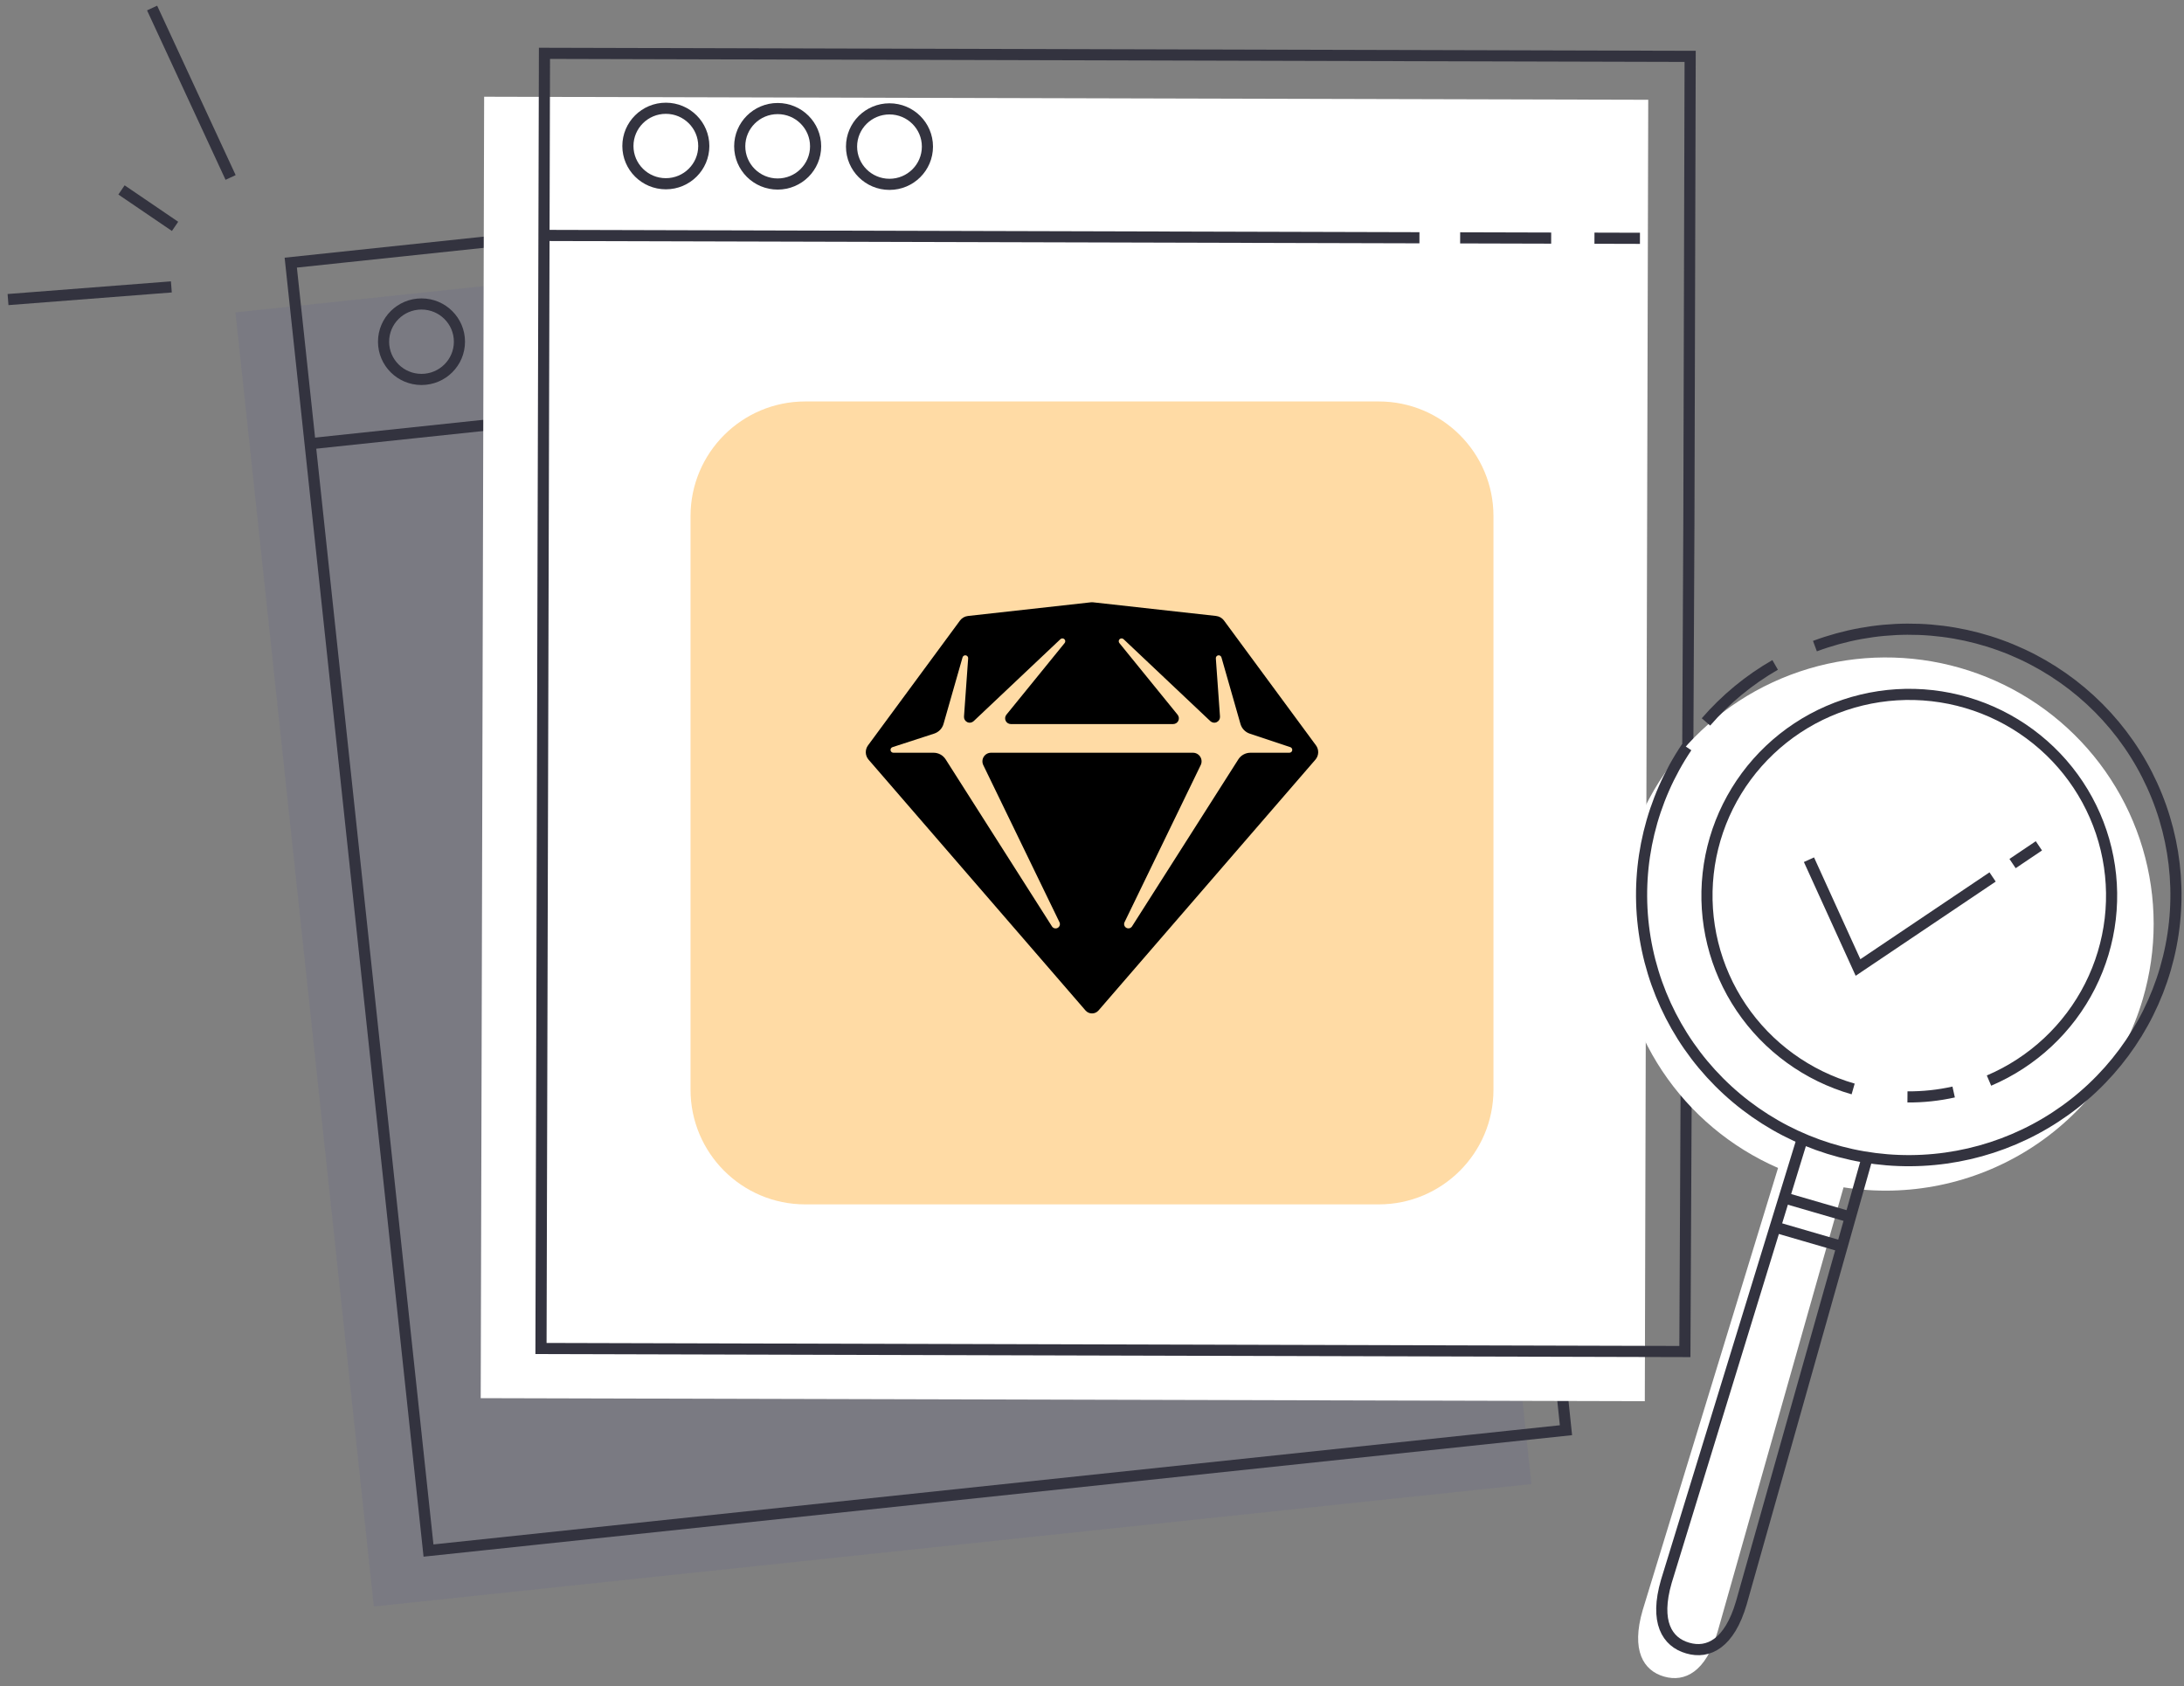
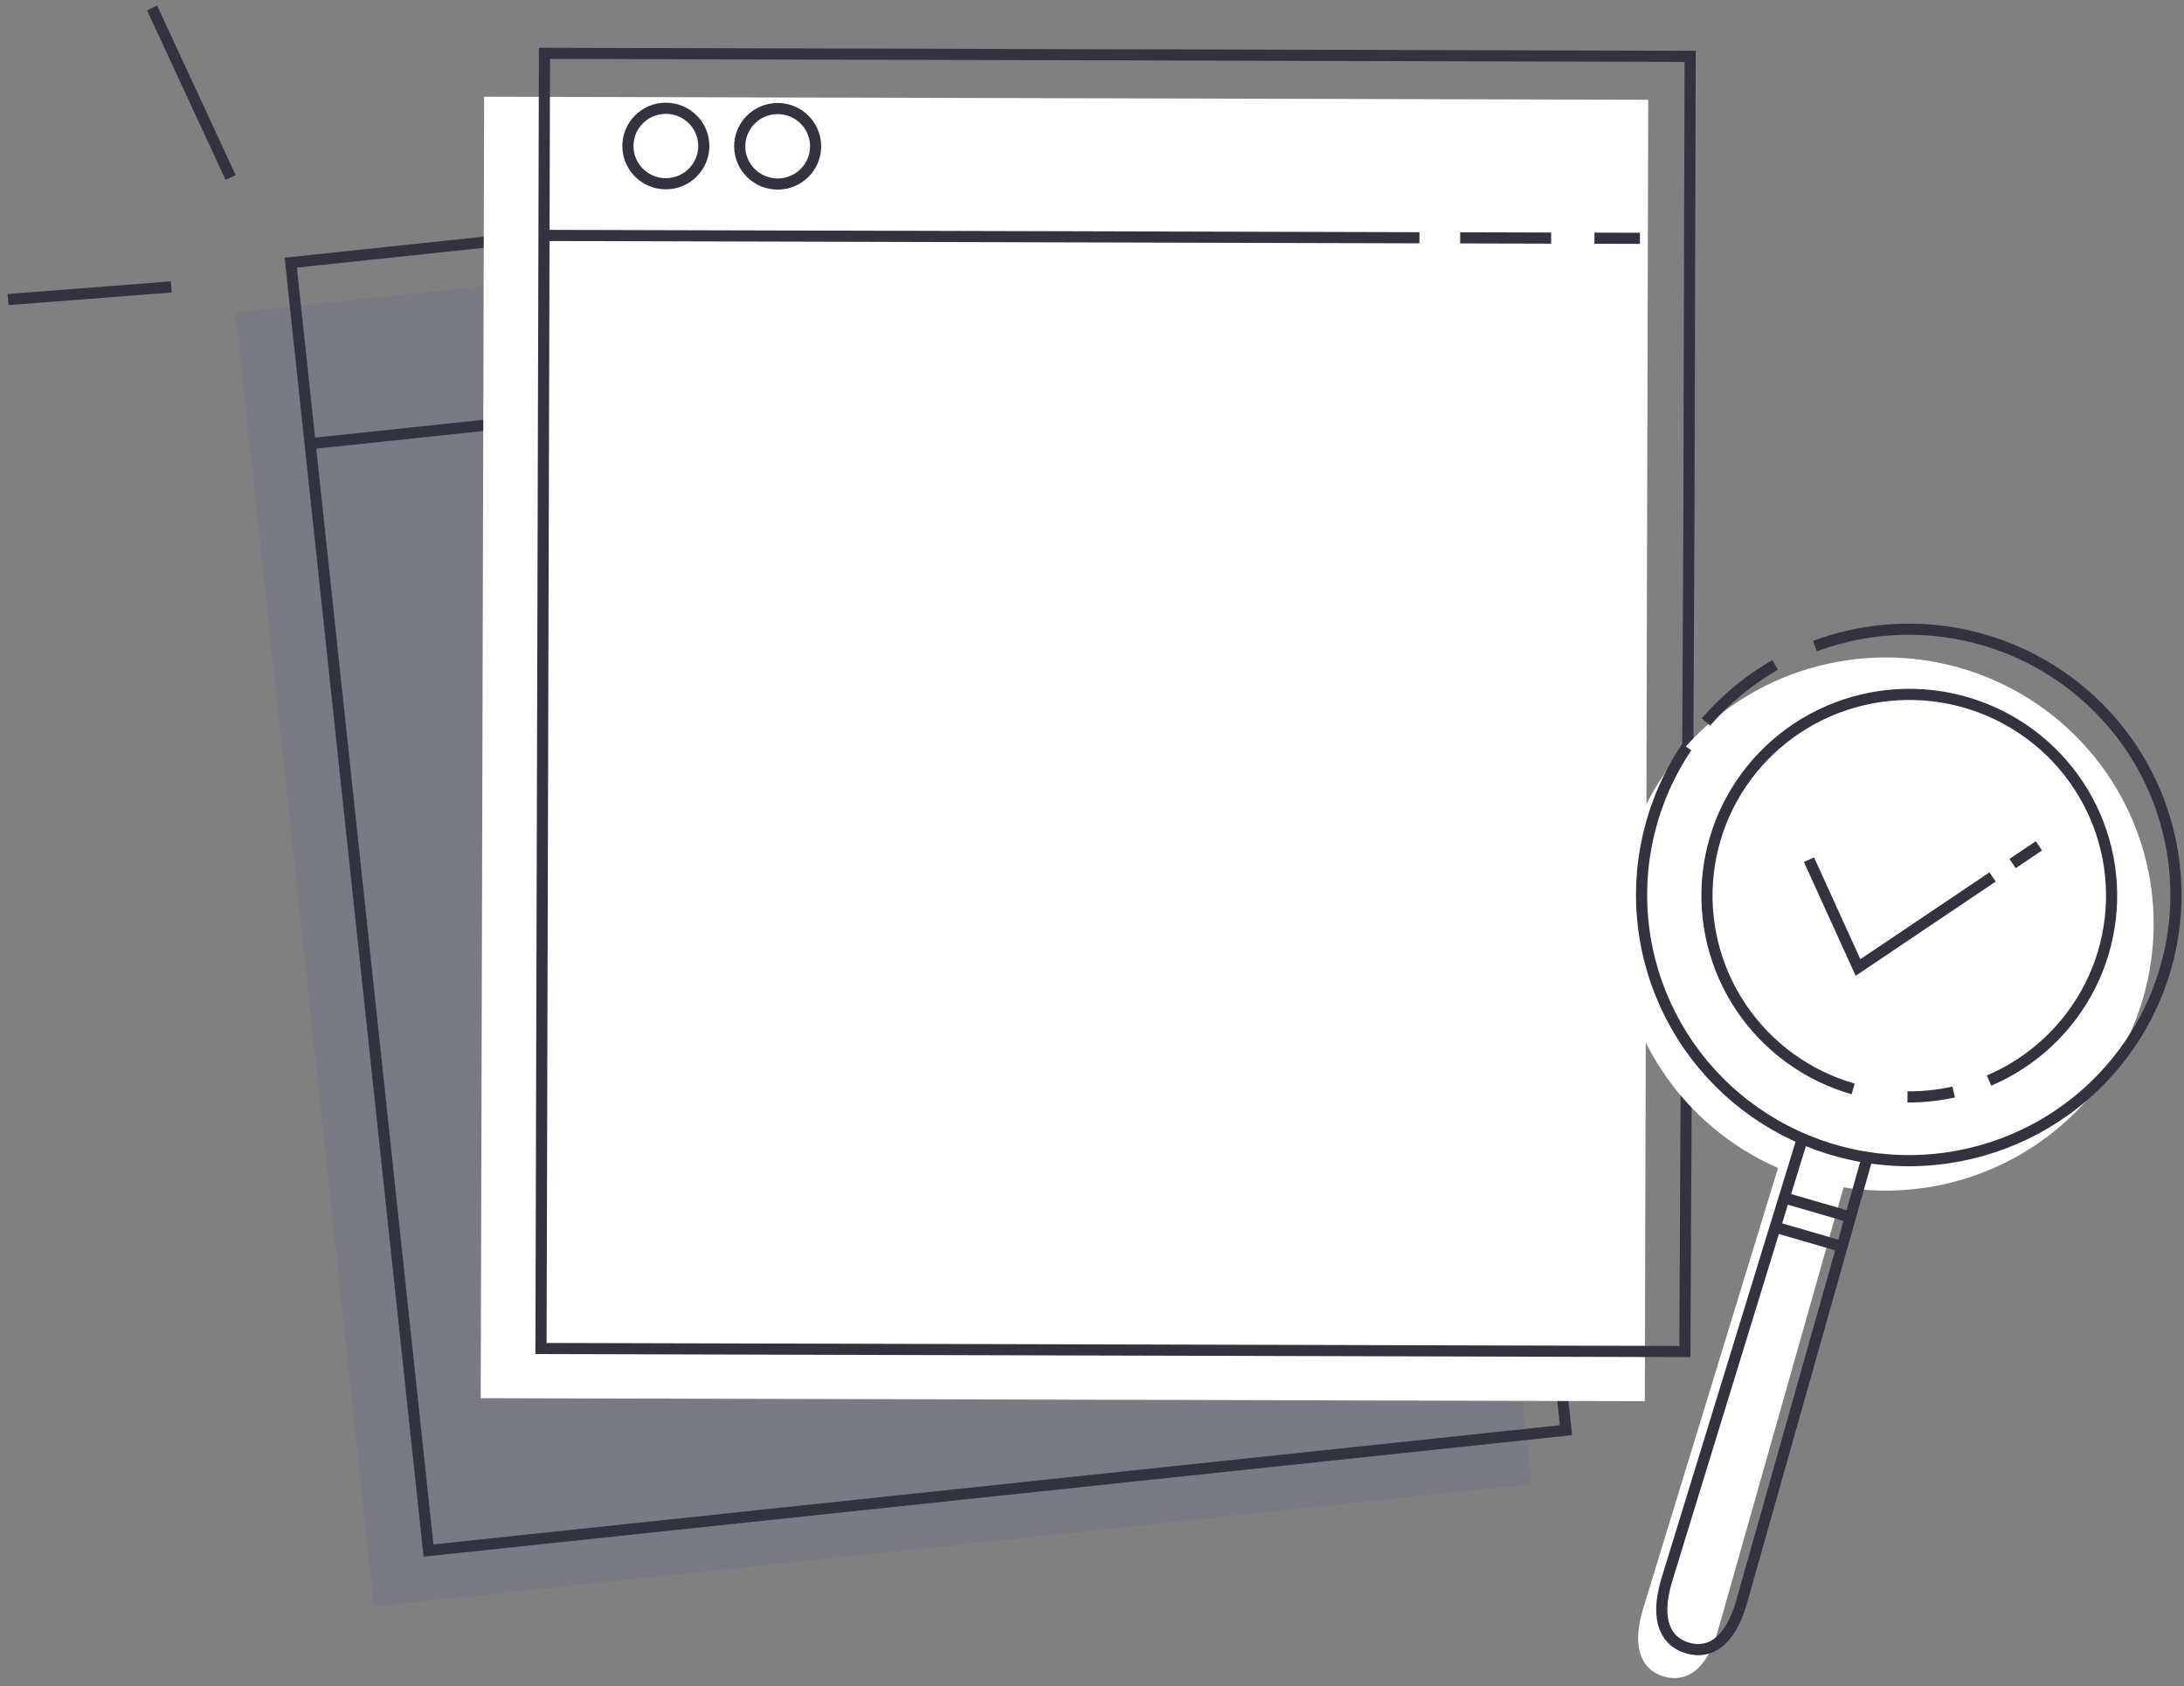
<svg xmlns="http://www.w3.org/2000/svg" width="272" height="210" viewBox="0 0 272 210" fill="none">
  <rect x="0" y="0" width="272" height="210" fill="#808080" stroke="none" />
  <path d="M173.492 23.657L29.325 38.905L46.558 200.083L190.725 184.835L173.492 23.657Z" fill="#7A7A82" />
  <path d="M184.278 75.497L178.095 17.7L36.212 32.711L53.367 193.114L195.029 178.127L184.278 75.497Z" stroke="#33333F" stroke-width="1.387" stroke-miterlimit="10" />
  <path d="M38.623 55.263L147.043 43.797" stroke="#33333F" stroke-width="1.387" stroke-miterlimit="10" />
-   <path d="M52.494 47.258C55.104 47.258 57.22 45.154 57.22 42.558C57.22 39.962 55.104 37.858 52.494 37.858C49.884 37.858 47.769 39.962 47.769 42.558C47.769 45.154 49.884 47.258 52.494 47.258Z" stroke="#33333F" stroke-width="1.387" stroke-miterlimit="10" />
  <path d="M80.195 44.325C82.805 44.325 84.921 42.221 84.921 39.625C84.921 37.029 82.805 34.925 80.195 34.925C77.585 34.925 75.47 37.029 75.47 39.625C75.47 42.221 77.585 44.325 80.195 44.325Z" stroke="#33333F" stroke-width="1.387" stroke-miterlimit="10" />
  <path d="M66.348 45.789C68.958 45.789 71.073 43.685 71.073 41.089C71.073 38.493 68.958 36.389 66.348 36.389C63.738 36.389 61.622 38.493 61.622 41.089C61.622 43.685 63.738 45.789 66.348 45.789Z" stroke="#33333F" stroke-width="1.387" stroke-miterlimit="10" />
  <path d="M152.083 43.262L163.356 42.068" stroke="#33333F" stroke-width="1.387" stroke-miterlimit="10" />
  <path d="M168.718 41.501L174.354 40.909" stroke="#33333F" stroke-width="1.387" stroke-miterlimit="10" />
  <path d="M205.275 12.426L60.296 12.048L59.869 174.135L204.848 174.512L205.275 12.426Z" fill="white" />
-   <path d="M86 64.286C86 56.396 92.396 50 100.286 50H171.714C179.604 50 186 56.396 186 64.286V135.714C186 143.604 179.604 150 171.714 150H100.286C92.396 150 86 143.604 86 135.714V64.286Z" fill="#FFDBA5" />
  <g clip-path="url(#clip0_1_15248)">
    <g clip-path="url(#clip1_1_15248)">
      <path fill-rule="evenodd" clip-rule="evenodd" d="M108.107 92.832L119.557 77.289C119.674 77.131 119.823 76.998 119.993 76.9C120.164 76.801 120.354 76.74 120.55 76.718L135.842 75.018C135.947 75.006 136.052 75.006 136.157 75.018L151.45 76.716C151.646 76.738 151.835 76.8 152.006 76.898C152.177 76.996 152.325 77.129 152.442 77.288L163.894 92.832C164.086 93.093 164.183 93.412 164.17 93.735C164.157 94.058 164.035 94.368 163.823 94.613L136.812 125.848C136.712 125.965 136.587 126.058 136.447 126.122C136.307 126.186 136.155 126.219 136.001 126.219C135.848 126.219 135.696 126.186 135.556 126.122C135.416 126.058 135.291 125.965 135.191 125.848L108.175 94.613C107.963 94.368 107.841 94.058 107.828 93.735C107.816 93.411 107.913 93.093 108.105 92.832H108.107ZM139.939 79.613L150.737 89.813C150.842 89.912 150.974 89.977 151.116 89.999C151.259 90.022 151.405 90.001 151.535 89.939C151.665 89.877 151.773 89.778 151.846 89.653C151.918 89.528 151.951 89.385 151.941 89.241L151.423 82.002C151.416 81.913 151.442 81.825 151.496 81.755C151.55 81.684 151.629 81.637 151.716 81.621C151.803 81.606 151.894 81.623 151.969 81.67C152.044 81.718 152.099 81.791 152.123 81.877L154.491 90.166C154.57 90.445 154.717 90.701 154.918 90.91C155.118 91.12 155.367 91.278 155.642 91.37L160.696 93.054C160.777 93.08 160.845 93.135 160.889 93.207C160.934 93.279 160.951 93.365 160.937 93.449C160.924 93.533 160.881 93.609 160.817 93.664C160.752 93.719 160.67 93.75 160.585 93.75H155.728C155.428 93.75 155.133 93.826 154.87 93.971C154.606 94.115 154.384 94.324 154.223 94.577L140.984 115.38C140.909 115.494 140.795 115.575 140.664 115.608C140.532 115.64 140.393 115.622 140.274 115.556C140.156 115.49 140.067 115.381 140.025 115.253C139.984 115.124 139.992 114.984 140.05 114.861L149.539 95.289C149.618 95.126 149.655 94.945 149.645 94.764C149.635 94.582 149.579 94.407 149.483 94.253C149.387 94.099 149.253 93.972 149.094 93.884C148.935 93.796 148.756 93.75 148.575 93.75H123.425C123.243 93.75 123.064 93.796 122.905 93.884C122.747 93.972 122.613 94.099 122.516 94.253C122.42 94.407 122.364 94.582 122.354 94.764C122.345 94.945 122.381 95.126 122.46 95.289L131.95 114.861C132.009 114.984 132.02 115.125 131.979 115.255C131.937 115.386 131.848 115.496 131.729 115.562C131.609 115.629 131.469 115.647 131.336 115.614C131.204 115.58 131.089 115.498 131.016 115.382L117.776 94.579C117.615 94.325 117.393 94.116 117.129 93.971C116.866 93.826 116.57 93.75 116.269 93.75H111.264C111.179 93.75 111.097 93.719 111.033 93.664C110.968 93.609 110.925 93.533 110.912 93.449C110.899 93.365 110.916 93.279 110.96 93.207C111.004 93.135 111.073 93.08 111.153 93.054L116.346 91.366C116.624 91.275 116.876 91.118 117.079 90.907C117.282 90.696 117.43 90.439 117.51 90.157L119.876 81.877C119.9 81.791 119.955 81.718 120.03 81.67C120.106 81.623 120.196 81.606 120.283 81.621C120.371 81.637 120.449 81.684 120.503 81.755C120.558 81.825 120.584 81.913 120.576 82.002L120.059 89.241C120.048 89.385 120.081 89.528 120.153 89.653C120.226 89.778 120.334 89.877 120.465 89.939C120.595 90.001 120.741 90.022 120.883 89.999C121.025 89.977 121.157 89.912 121.262 89.813L132.06 79.613C132.126 79.547 132.214 79.509 132.307 79.507C132.399 79.505 132.489 79.539 132.557 79.602C132.625 79.665 132.666 79.752 132.671 79.845C132.676 79.938 132.644 80.028 132.584 80.098L125.339 89.014C125.254 89.119 125.2 89.246 125.184 89.38C125.168 89.514 125.191 89.649 125.249 89.771C125.306 89.893 125.398 89.996 125.512 90.068C125.626 90.14 125.758 90.178 125.892 90.179H146.107C146.242 90.178 146.374 90.14 146.488 90.068C146.602 89.996 146.693 89.893 146.751 89.771C146.809 89.649 146.831 89.514 146.815 89.38C146.799 89.246 146.745 89.119 146.66 89.014L139.416 80.098C139.355 80.028 139.324 79.938 139.329 79.845C139.333 79.752 139.374 79.665 139.442 79.602C139.51 79.539 139.6 79.505 139.693 79.507C139.785 79.509 139.874 79.547 139.939 79.613Z" fill="black" />
    </g>
  </g>
  <path d="M210.337 65.145L210.495 7.02L67.809 6.643L67.376 167.951L209.84 168.328L210.337 65.145Z" stroke="#33333F" stroke-width="1.387" stroke-miterlimit="10" />
  <path d="M67.75 29.322L176.78 29.612" stroke="#33333F" stroke-width="1.387" stroke-miterlimit="10" />
  <path d="M82.926 22.885C85.536 22.885 87.651 20.78 87.651 18.184C87.651 15.589 85.536 13.484 82.926 13.484C80.316 13.484 78.2 15.589 78.2 18.184C78.2 20.78 80.316 22.885 82.926 22.885Z" stroke="#33333F" stroke-width="1.387" stroke-miterlimit="10" />
-   <path d="M110.778 22.959C113.388 22.959 115.504 20.855 115.504 18.259C115.504 15.663 113.388 13.559 110.778 13.559C108.168 13.559 106.053 15.663 106.053 18.259C106.053 20.855 108.168 22.959 110.778 22.959Z" stroke="#33333F" stroke-width="1.387" stroke-miterlimit="10" />
  <path d="M96.853 22.92C99.463 22.92 101.578 20.816 101.578 18.22C101.578 15.624 99.463 13.52 96.853 13.52C94.243 13.52 92.127 15.624 92.127 18.22C92.127 20.816 94.243 22.92 96.853 22.92Z" stroke="#33333F" stroke-width="1.387" stroke-miterlimit="10" />
  <path d="M181.851 29.623L193.187 29.653" stroke="#33333F" stroke-width="1.387" stroke-miterlimit="10" />
  <path d="M198.577 29.666L204.243 29.681" stroke="#33333F" stroke-width="1.387" stroke-miterlimit="10" />
-   <path d="M21.802 28.193L15.132 23.655" stroke="#33333F" stroke-width="1.387" stroke-miterlimit="10" />
  <path d="M21.34 35.733L1 37.31" stroke="#33333F" stroke-width="1.387" stroke-miterlimit="10" />
  <path d="M28.72 22.102L18.943 1" stroke="#33333F" stroke-width="1.387" stroke-miterlimit="10" />
  <path d="M266.873 124.412C268.679 118.286 268.671 111.773 266.85 105.652C265.028 99.532 261.471 94.063 256.604 89.902C251.737 85.741 245.767 83.065 239.409 82.193C233.051 81.321 226.576 82.291 220.758 84.987C214.941 87.683 210.028 91.99 206.61 97.392C203.191 102.794 201.411 109.063 201.484 115.445C201.556 121.828 203.477 128.055 207.017 133.379C210.557 138.703 215.566 142.9 221.443 145.464L204.588 200.52C203.111 205.558 204.667 208.07 207.246 208.809C209.825 209.548 212.459 208.241 213.921 203.203L229.599 147.878C237.619 149.147 245.829 147.464 252.691 143.144C259.553 138.825 264.595 132.164 266.873 124.412Z" fill="white" />
  <path d="M230.795 135.625C225.091 133.986 220.151 130.397 216.848 125.49C213.545 120.583 212.09 114.674 212.739 108.804C213.389 102.934 216.101 97.481 220.399 93.406C224.696 89.331 230.302 86.897 236.228 86.531C242.154 86.166 248.019 87.894 252.789 91.41C257.56 94.926 260.929 100.004 262.302 105.749C263.675 111.494 262.965 117.537 260.296 122.812C257.627 128.087 253.171 132.255 247.714 134.582" stroke="#33333F" stroke-width="1.387" stroke-miterlimit="10" />
  <path d="M243.313 136.004C241.425 136.425 239.494 136.63 237.559 136.616" stroke="#33333F" stroke-width="1.387" stroke-miterlimit="10" />
  <path d="M212.465 89.912C214.915 87.081 217.827 84.681 221.079 82.812" stroke="#33333F" stroke-width="1.387" stroke-miterlimit="10" />
  <path d="M226.035 80.471C233.462 77.701 241.64 77.659 249.094 80.355C256.549 83.051 262.79 88.307 266.693 95.175C270.595 102.043 271.903 110.072 270.38 117.814C268.858 125.556 264.604 132.503 258.387 137.402C252.17 142.301 244.397 144.83 236.471 144.533C228.545 144.236 220.985 141.133 215.156 135.783C209.327 130.433 205.611 123.188 204.677 115.353C203.744 107.519 205.655 99.611 210.067 93.054" stroke="#33333F" stroke-width="1.387" stroke-miterlimit="10" />
  <path d="M232.435 144.557L216.865 199.651C215.388 204.689 212.764 206.016 210.185 205.257C207.61 204.518 206.064 202.006 207.526 196.968L224.342 142.226" stroke="#33333F" stroke-width="1.387" stroke-miterlimit="10" />
  <path d="M250.649 107.553L253.928 105.345" stroke="#33333F" stroke-width="1.387" stroke-miterlimit="10" />
  <path d="M225.292 107.072L231.401 120.497L248.162 109.222" stroke="#33333F" stroke-width="1.387" stroke-miterlimit="10" />
  <path d="M222.221 149.188L230.432 151.577" stroke="#33333F" stroke-width="1.387" stroke-miterlimit="10" />
  <path d="M221.143 152.849L229.353 155.238" stroke="#33333F" stroke-width="1.387" stroke-miterlimit="10" />
  <defs>
    <clipPath id="clip0_1_15248">
-       <rect width="57.143" height="57.143" fill="white" transform="translate(107.429 71.429)" />
-     </clipPath>
+       </clipPath>
    <clipPath id="clip1_1_15248">
      <rect width="57.143" height="57.143" fill="white" transform="translate(107.429 71.429)" />
    </clipPath>
  </defs>
</svg>